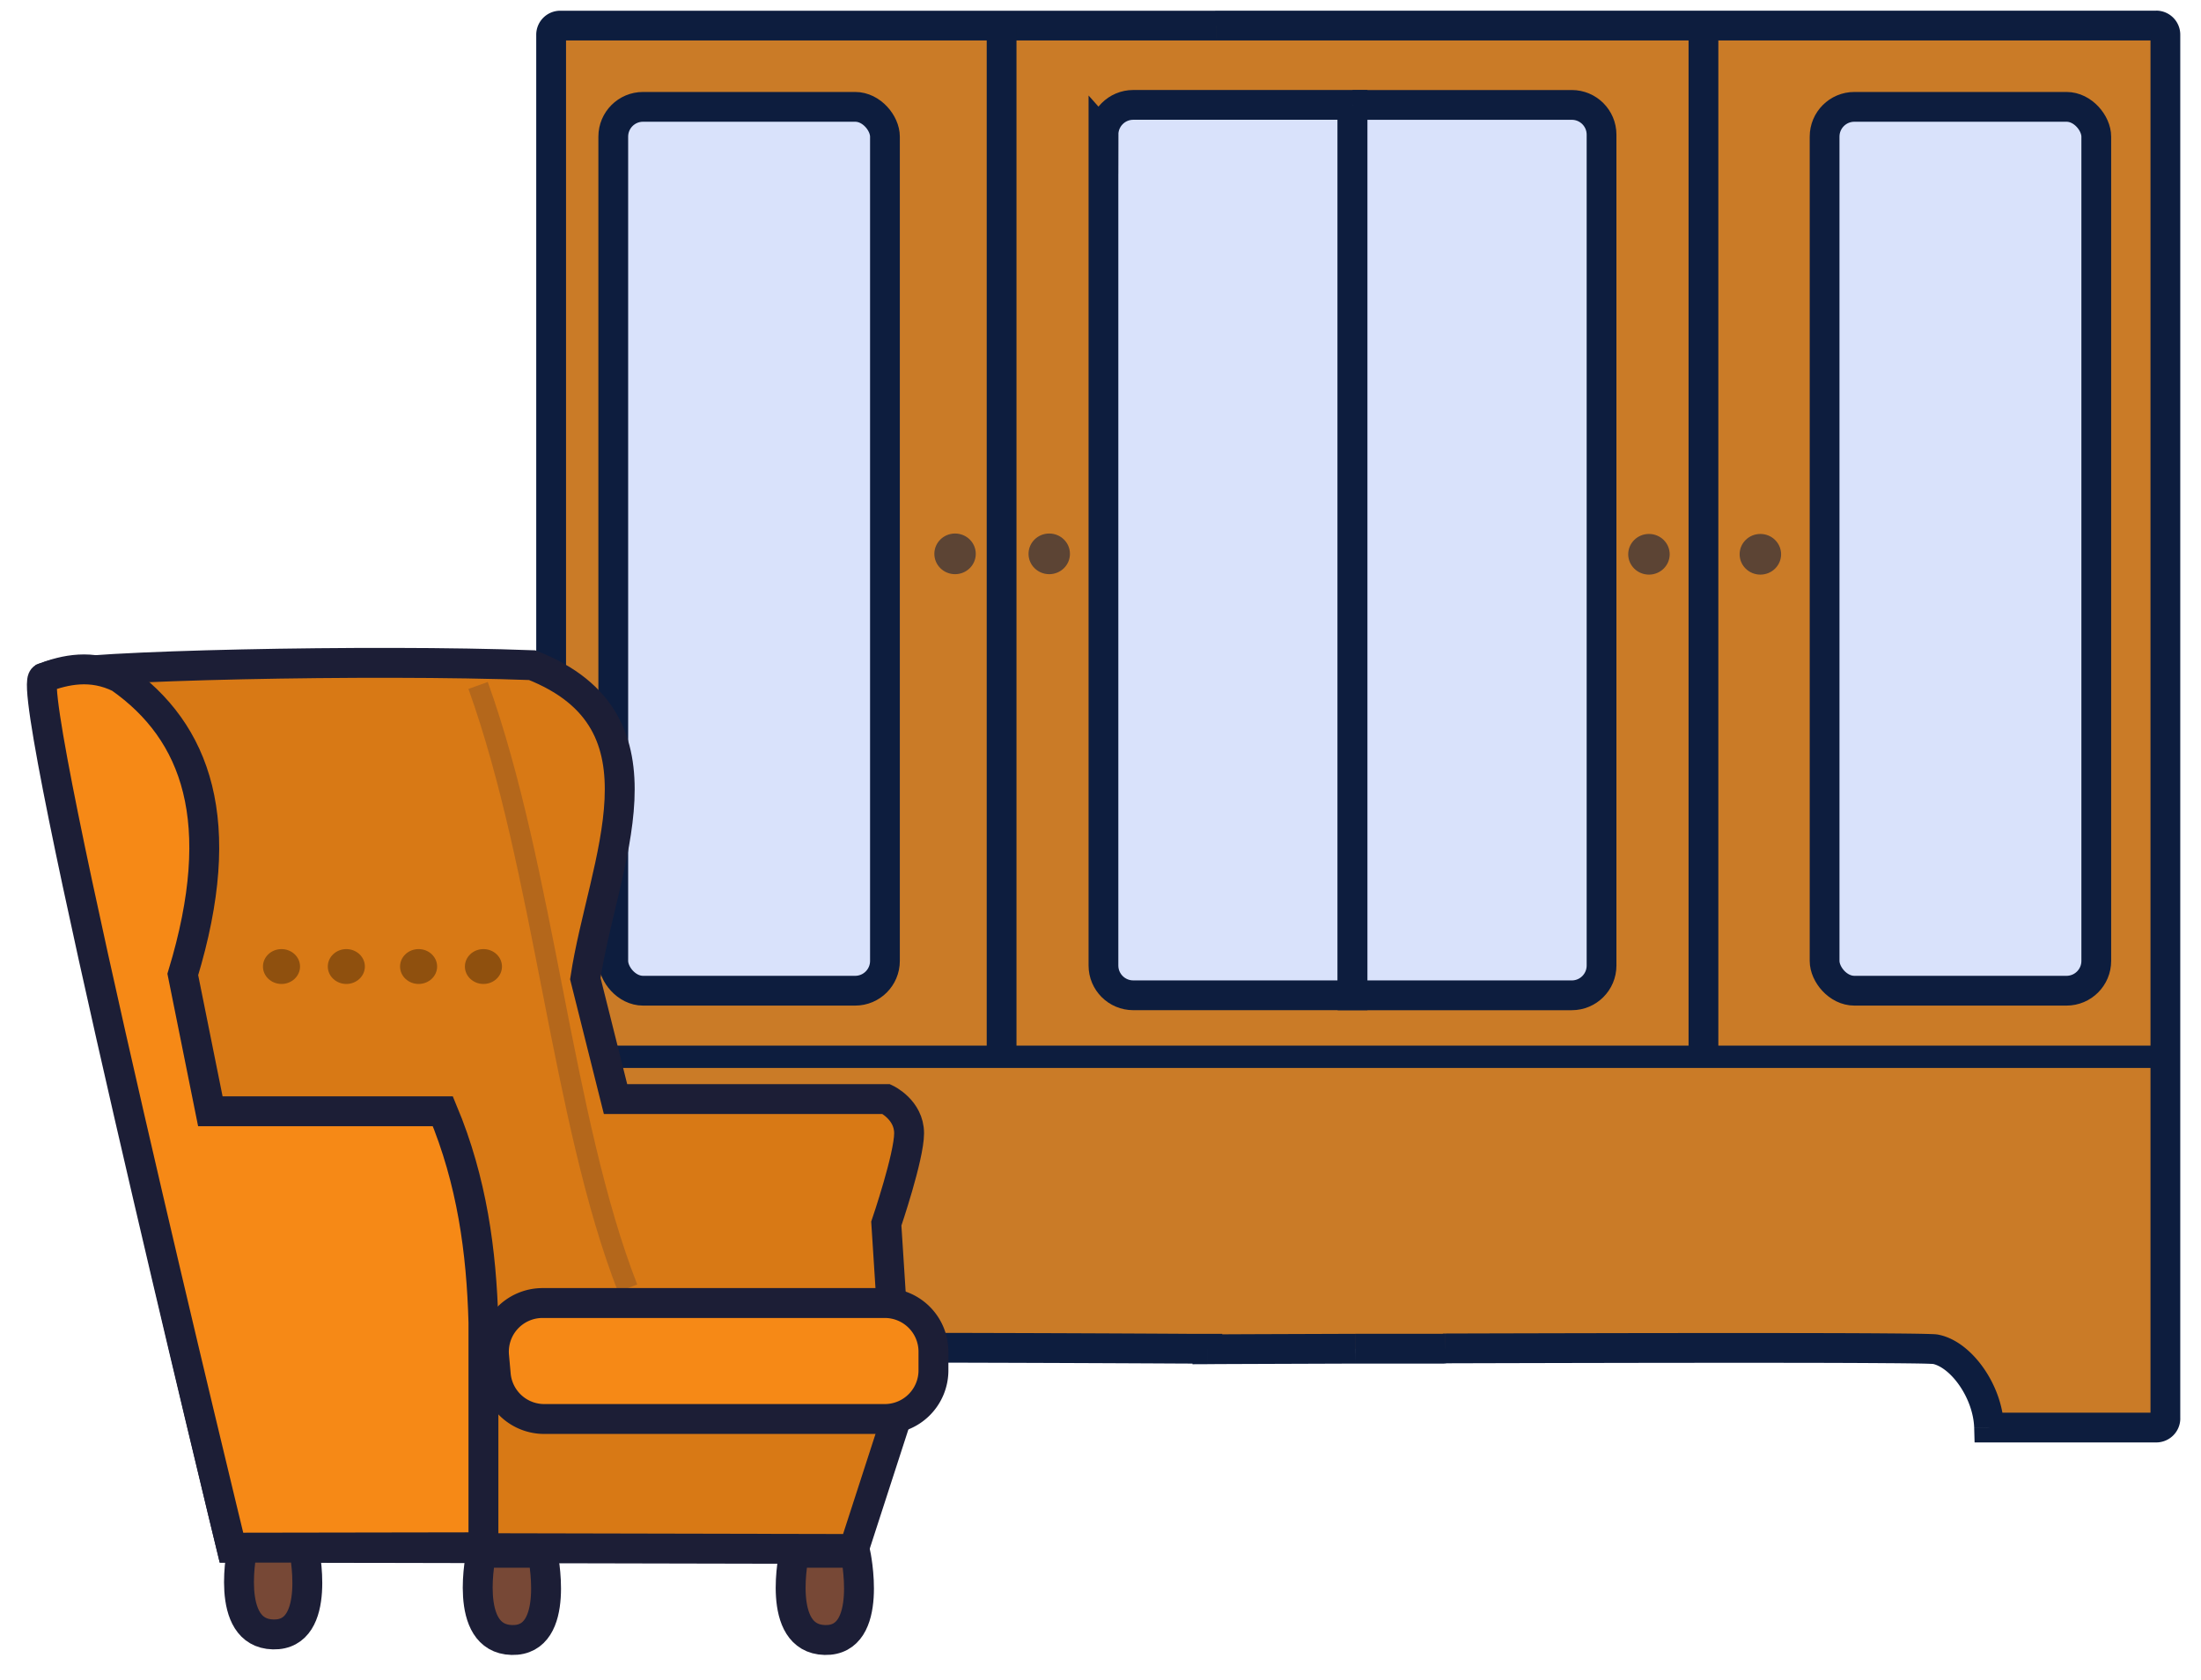
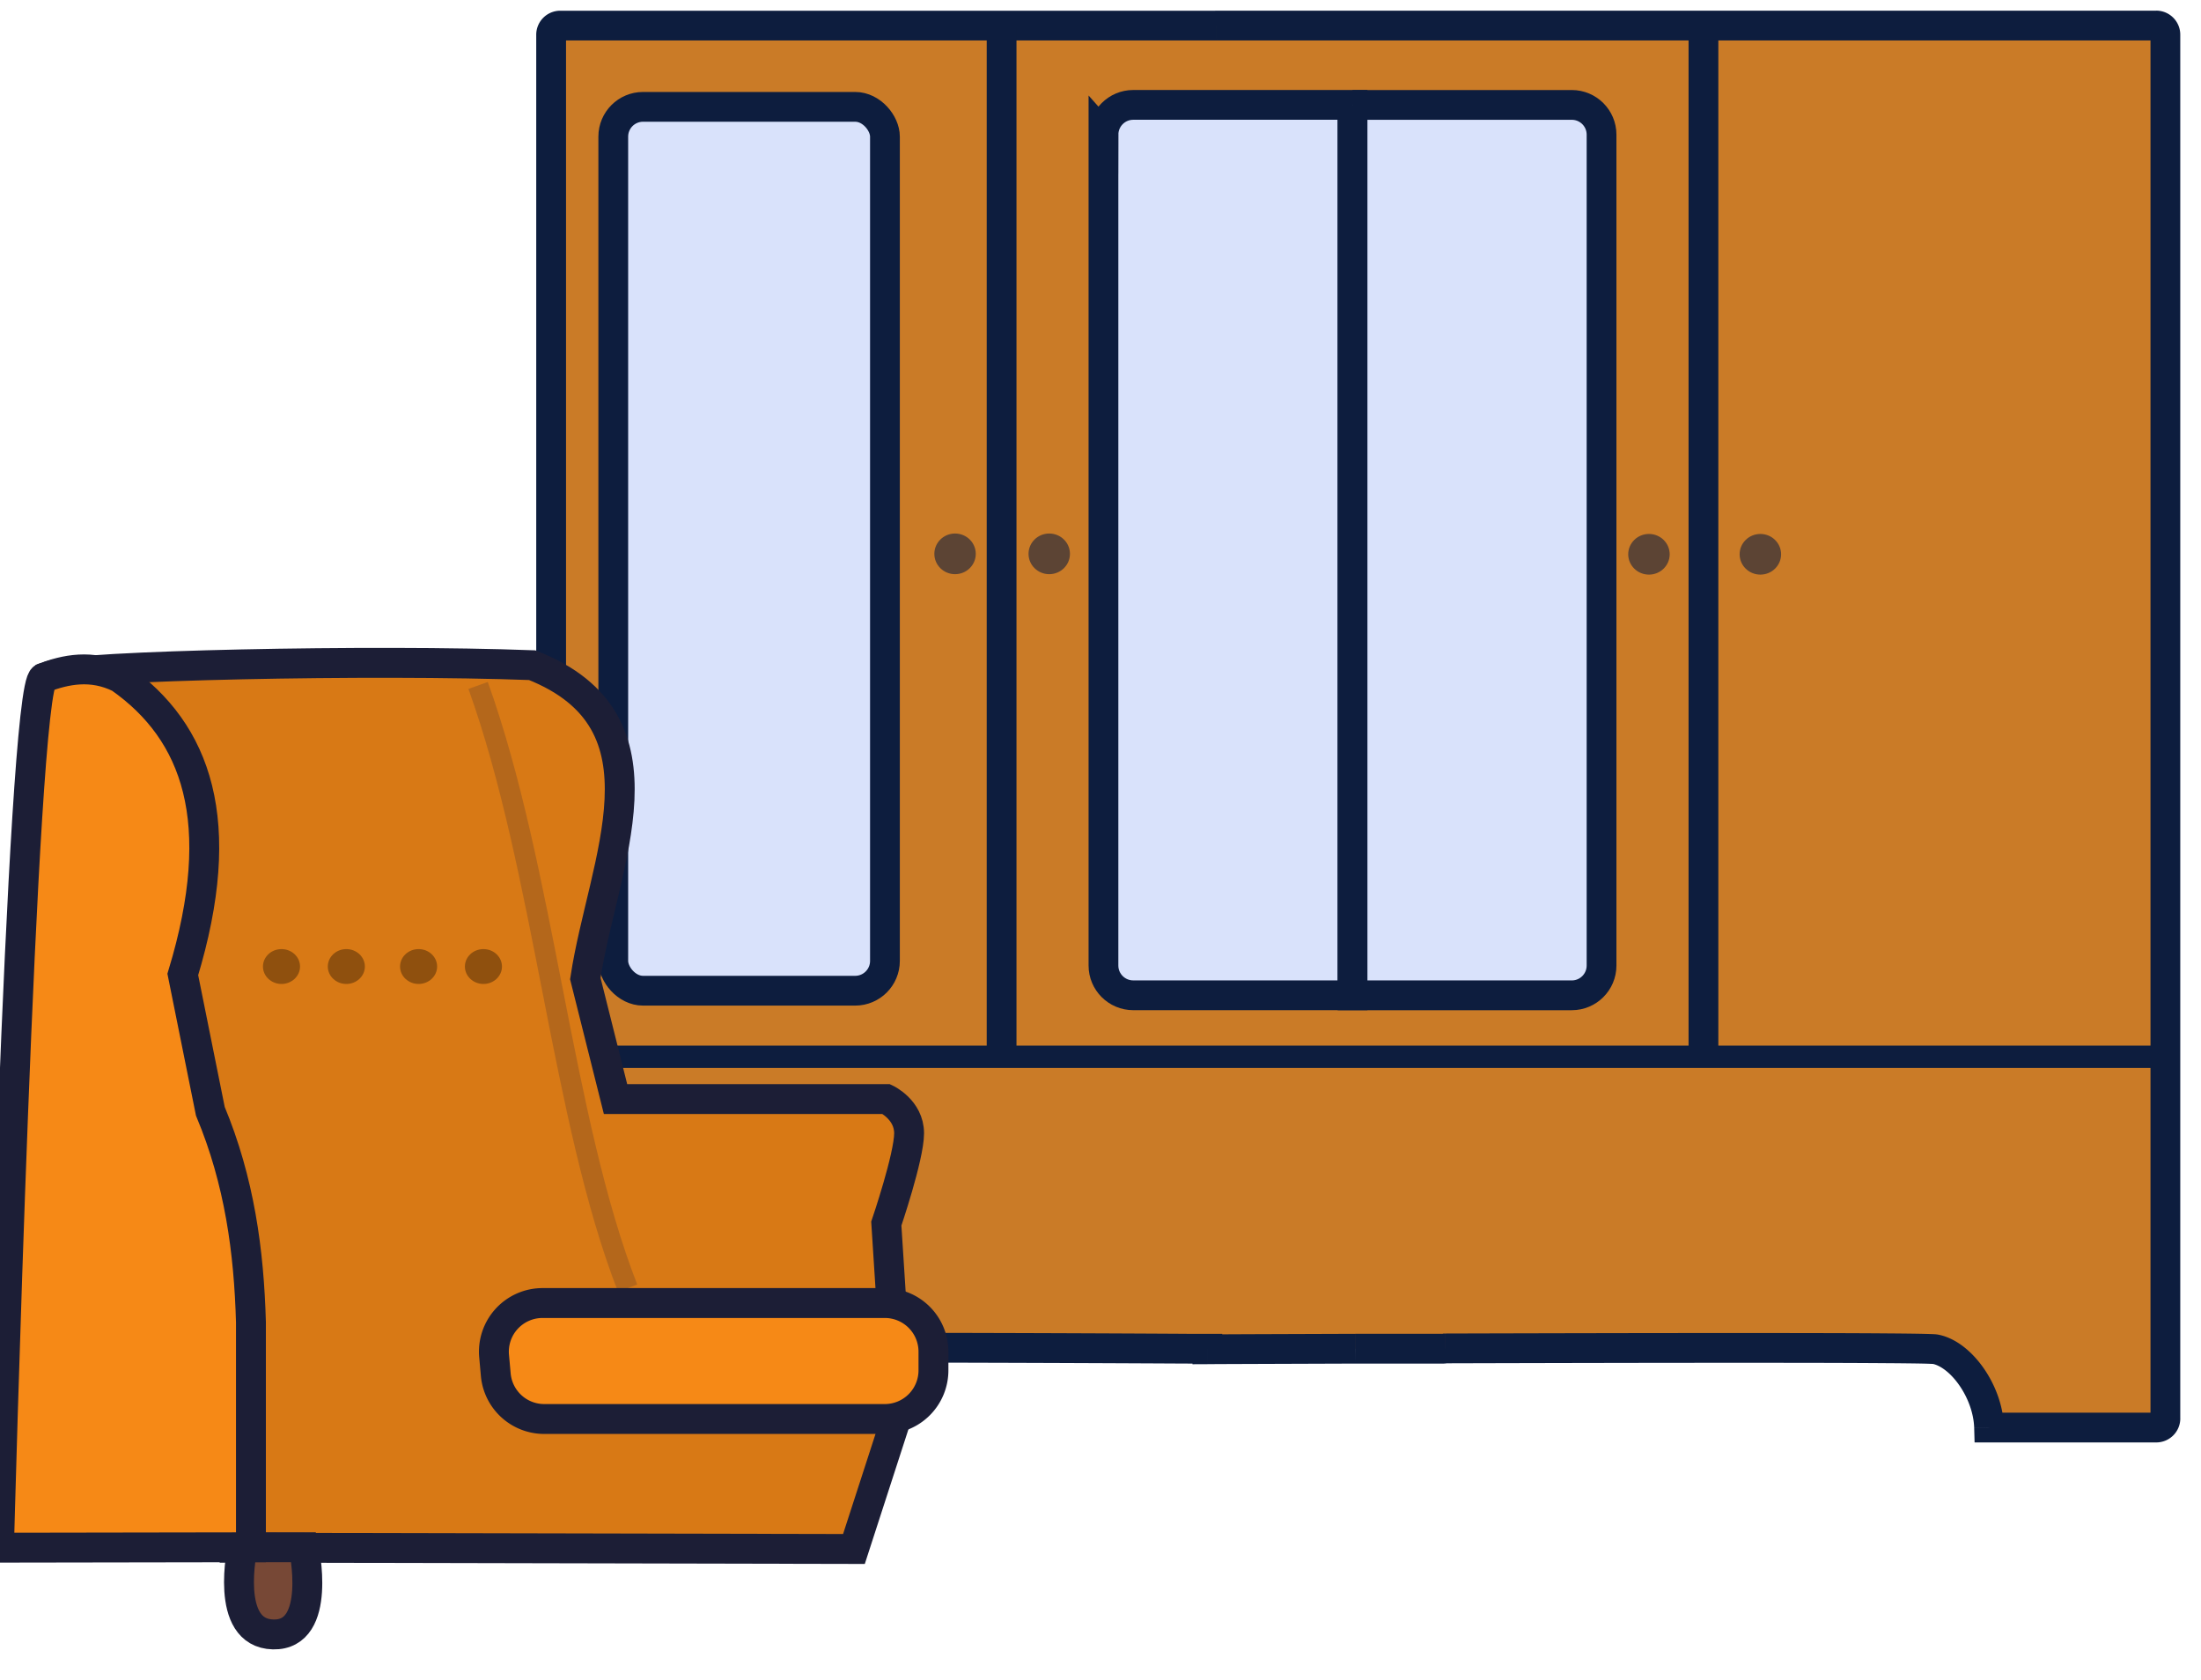
<svg xmlns="http://www.w3.org/2000/svg" width="76" height="58" fill="none" viewBox="0 0 76 58">
  <path fill="#CA7B27" fill-rule="evenodd" d="M41.69 46.566h-.387s-14.136-.08-15.125 0c-.617.05-.866.691-1.149 1.42-.17.44-.352.91-.634 1.303h-5.05a.315.315 0 01-.315-.316V1.2c0-.175.141-.316.316-.316h22.64a.32.32 0 01.019 0h32.45c.174 0 .315.14.315.315v47.775a.315.315 0 01-.315.315h-5.773c-.035-1.232-.956-2.528-1.852-2.703-.325-.064-9.714-.05-16.923-.029a.316.316 0 01-.078.01h-3.023c-3.003.01-5.116.019-5.116.019v-.019z" clip-rule="evenodd" />
  <path fill="#0D1D3E" d="M41.69 46.566h.513v-.514h-.514v.514zm-.387 0l-.002.514h.002v-.514zm-15.125 0l.041.512-.04-.512zm-1.149 1.42l-.479-.185.48.185zm-.634 1.303v.514h.263l.154-.214-.417-.3zM41.986.883v.514h.03l-.03-.514zm26.696 48.405l-.514.015.014.499h.5v-.514zm-1.852-2.703l-.098.504.099-.504zm-16.923-.029l-.002-.514h-.063l-.061.016.126.498zm-3.101.01v-.514h-.002l.002.514zm-5.116.019h-.514v.516l.516-.002-.002-.514zm0-.533h-.387v1.028h.387v-1.028zm-.387.514l.003-.514h-.159l-.45-.003a2255.79 2255.79 0 00-6.584-.027c-3.636-.01-7.453-.01-7.976.032l.082 1.024c.467-.037 4.212-.038 7.891-.028a2701.341 2701.341 0 016.581.027l.45.002h.159l.003-.513zm-15.166-.512c-.515.041-.856.342-1.084.679-.215.316-.368.72-.503 1.068l.959.371c.148-.381.26-.663.395-.862.12-.179.213-.224.315-.232l-.082-1.024zM24.55 47.8c-.174.45-.335.857-.572 1.188l.834.6c.327-.455.531-.99.697-1.417l-.959-.371zm-.155.974h-5.05v1.028h5.05v-1.028zm-5.05 0c.11 0 .2.089.2.198h-1.029c0 .458.372.83.83.83v-1.028zm.2.198V1.2h-1.029v47.774h1.028zm0-47.774c0 .11-.09.198-.2.198V.37a.83.83 0 00-.829.83h1.028zm-.2.198h22.642V.37H19.345v1.028zm22.67 0h-.01V.369l-.048.001.059 1.026zm-.01 0h32.45V.369h-32.45v1.028zm32.45 0a.199.199 0 01-.199-.199h1.028a.83.83 0 00-.829-.83v1.029zm-.199-.199v47.775h1.028V1.198h-1.028zm0 47.775c0-.11.09-.199.199-.199v1.028a.83.83 0 00.83-.83h-1.029zm.199-.199h-5.773v1.028h5.773v-1.028zm-5.26.5c-.02-.732-.3-1.459-.694-2.027-.385-.555-.94-1.043-1.572-1.166l-.197 1.008c.263.052.617.3.925.744.3.432.497.969.511 1.47l1.028-.03zM66.93 46.08c-.069-.014-.173-.018-.243-.02a21.237 21.237 0 00-.37-.01c-.306-.006-.73-.01-1.25-.014-1.04-.008-2.47-.011-4.116-.012-3.29-.002-7.44.007-11.045.017l.003 1.028c3.605-.01 7.753-.019 11.042-.017 1.644 0 3.072.004 4.11.012.518.003.937.008 1.236.013.15.003.267.006.35.01.107.004.114.007.086.001l.197-1.008zm-17.148-.023a.196.196 0 01.048-.006v1.028c.07 0 .138-.009.204-.025l-.252-.997zm.048-.006h-3.023v1.028h3.023v-1.028zm-3.025 0l-3.684.013-1.055.005H41.712l-.019.001h-.004-.001l.002.514.002.514h.096l.28-.002 1.056-.004 3.683-.013-.003-1.028zm-4.6.533v-.019h-1.028v.019h1.027z" />
  <ellipse cx="32.978" cy="19.122" fill="#0D1D3E" fill-opacity=".58" rx=".715" ry=".702" />
  <ellipse cx="36.23" cy="19.122" fill="#0D1D3E" fill-opacity=".58" rx=".715" ry=".702" />
  <rect width="9.381" height="30.516" x="21.176" y="3.689" fill="#D9E2FB" stroke="#0D1D3E" stroke-width="1.028" rx="1.028" />
  <path fill="#D9E2FB" stroke="#0D1D3E" stroke-width="1.028" d="M38.103 4.65c0-.568.46-1.029 1.028-1.029h7.572v30.742H39.13c-.567 0-1.028-.46-1.028-1.027V4.649z" />
  <g>
    <mask id="a" fill="#fff">
      <rect width="14.462" height="4.611" x="20.905" y="38.975" rx=".63" />
    </mask>
    <rect width="14.462" height="4.611" x="20.905" y="38.975" fill="#FAC775" stroke="#0D1D3E" stroke-width="2.056" mask="url(#a)" rx=".63" />
    <mask id="b" fill="#fff">
      <rect width="18.761" height="4.611" x="37.713" y="38.975" rx=".63" />
    </mask>
    <rect width="18.761" height="4.611" x="37.713" y="38.975" fill="#FAC775" stroke="#0D1D3E" stroke-width="2.056" mask="url(#b)" rx=".63" />
    <mask id="c" fill="#fff">
      <rect width="13.68" height="4.611" x="58.819" y="38.975" rx=".63" />
    </mask>
    <rect width="13.68" height="4.611" x="58.819" y="38.975" fill="#FAC775" stroke="#0D1D3E" stroke-width="2.056" mask="url(#c)" rx=".63" />
    <ellipse cx="56.938" cy="19.137" fill="#0D1D3E" fill-opacity=".58" rx=".716" ry=".702" />
    <ellipse cx="60.785" cy="19.137" fill="#0D1D3E" fill-opacity=".58" rx=".716" ry=".702" />
    <path fill="#D9E2FB" stroke="#0D1D3E" stroke-width="1.028" d="M46.702 3.622h7.571c.568 0 1.028.46 1.028 1.027v28.687c0 .568-.46 1.028-1.028 1.028h-7.57V3.622z" />
-     <rect width="9.381" height="30.516" x="63.003" y="3.689" fill="#D9E2FB" stroke="#0D1D3E" stroke-width="1.028" rx="1.028" />
    <path stroke="#0D1D3E" stroke-width=".771" d="M74.649 36.486H19.147" />
    <path stroke="#0D1D3E" stroke-width="1.028" d="M34.585.932v35.353M58.82 1.316v35.353" />
  </g>
  <g>
    <path fill="#FF992E" fill-rule="evenodd" d="M15.835 53.434h13.652l1.536-4.69H14.945l.89 4.69z" clip-rule="evenodd" />
    <path fill="#D87915" fill-rule="evenodd" stroke="#1C1E36" stroke-width="1.032" d="M1.743 23.323c-.98.343 6.25 30.111 6.25 30.111l21.493.046 1.535-4.736-.417-6.498s.787-2.308.787-3.12c0-.812-.787-1.18-.787-1.18h-9.35l-1.043-4.16c.604-4.01 3.155-8.857-1.835-10.82-5.525-.208-15.654.014-16.633.357z" clip-rule="evenodd" />
-     <path fill="#774836" fill-rule="evenodd" stroke="#1C1E36" stroke-width="1.032" d="M16.62 53.611h2.111s.66 3.052-1.056 3.011c-1.715-.041-1.055-3.01-1.055-3.01zM27.426 53.611h2.11s.66 3.052-1.055 3.011c-1.716-.041-1.055-3.01-1.055-3.01z" clip-rule="evenodd" />
    <ellipse cx="9.72" cy="33.37" fill="#000" fill-opacity=".337" rx=".64" ry=".602" />
    <ellipse cx="11.959" cy="33.37" fill="#000" fill-opacity=".337" rx=".64" ry=".602" />
    <ellipse cx="14.454" cy="33.37" fill="#000" fill-opacity=".337" rx=".64" ry=".602" />
    <ellipse cx="16.693" cy="33.37" fill="#000" fill-opacity=".337" rx=".64" ry=".602" />
-     <path fill="#EB7F0D" fill-rule="evenodd" d="M30.19 45.102l2.032.55-15.53-.2c1.056-.974 9.37-.829 13.498-.35z" clip-rule="evenodd" />
    <path fill="#774836" fill-rule="evenodd" stroke="#1C1E36" stroke-width="1.032" d="M8.377 53.42h2.11s.66 3.051-1.055 3.01c-1.715-.04-1.055-3.01-1.055-3.01z" clip-rule="evenodd" />
-     <path fill="#F68916" fill-rule="evenodd" stroke="#1C1E36" stroke-width="1.032" d="M1.5 23.403c.755-.285 1.662-.482 2.636 0 2.656 1.864 3.78 4.958 2.176 10.241l.951 4.723h8.028c1.008 2.412 1.334 4.845 1.402 7.286v7.767l-8.7.014S.745 23.688 1.5 23.403z" clip-rule="evenodd" />
+     <path fill="#F68916" fill-rule="evenodd" stroke="#1C1E36" stroke-width="1.032" d="M1.5 23.403c.755-.285 1.662-.482 2.636 0 2.656 1.864 3.78 4.958 2.176 10.241l.951 4.723c1.008 2.412 1.334 4.845 1.402 7.286v7.767l-8.7.014S.745 23.688 1.5 23.403z" clip-rule="evenodd" />
    <path stroke="#1C1E36" stroke-opacity=".58" stroke-width=".71" d="M16.509 23.665c2.295 6.39 2.883 14.965 5.164 20.812" opacity=".325" />
    <path fill="#F68916" fill-rule="evenodd" stroke="#1C1E36" stroke-width="1.032" d="M30.552 48.992a1.68 1.68 0 001.68-1.68v-.644a1.68 1.68 0 00-1.68-1.68H18.734a1.68 1.68 0 00-1.673 1.83l.058.644a1.68 1.68 0 001.673 1.53h11.76z" clip-rule="evenodd" />
  </g>
</svg>